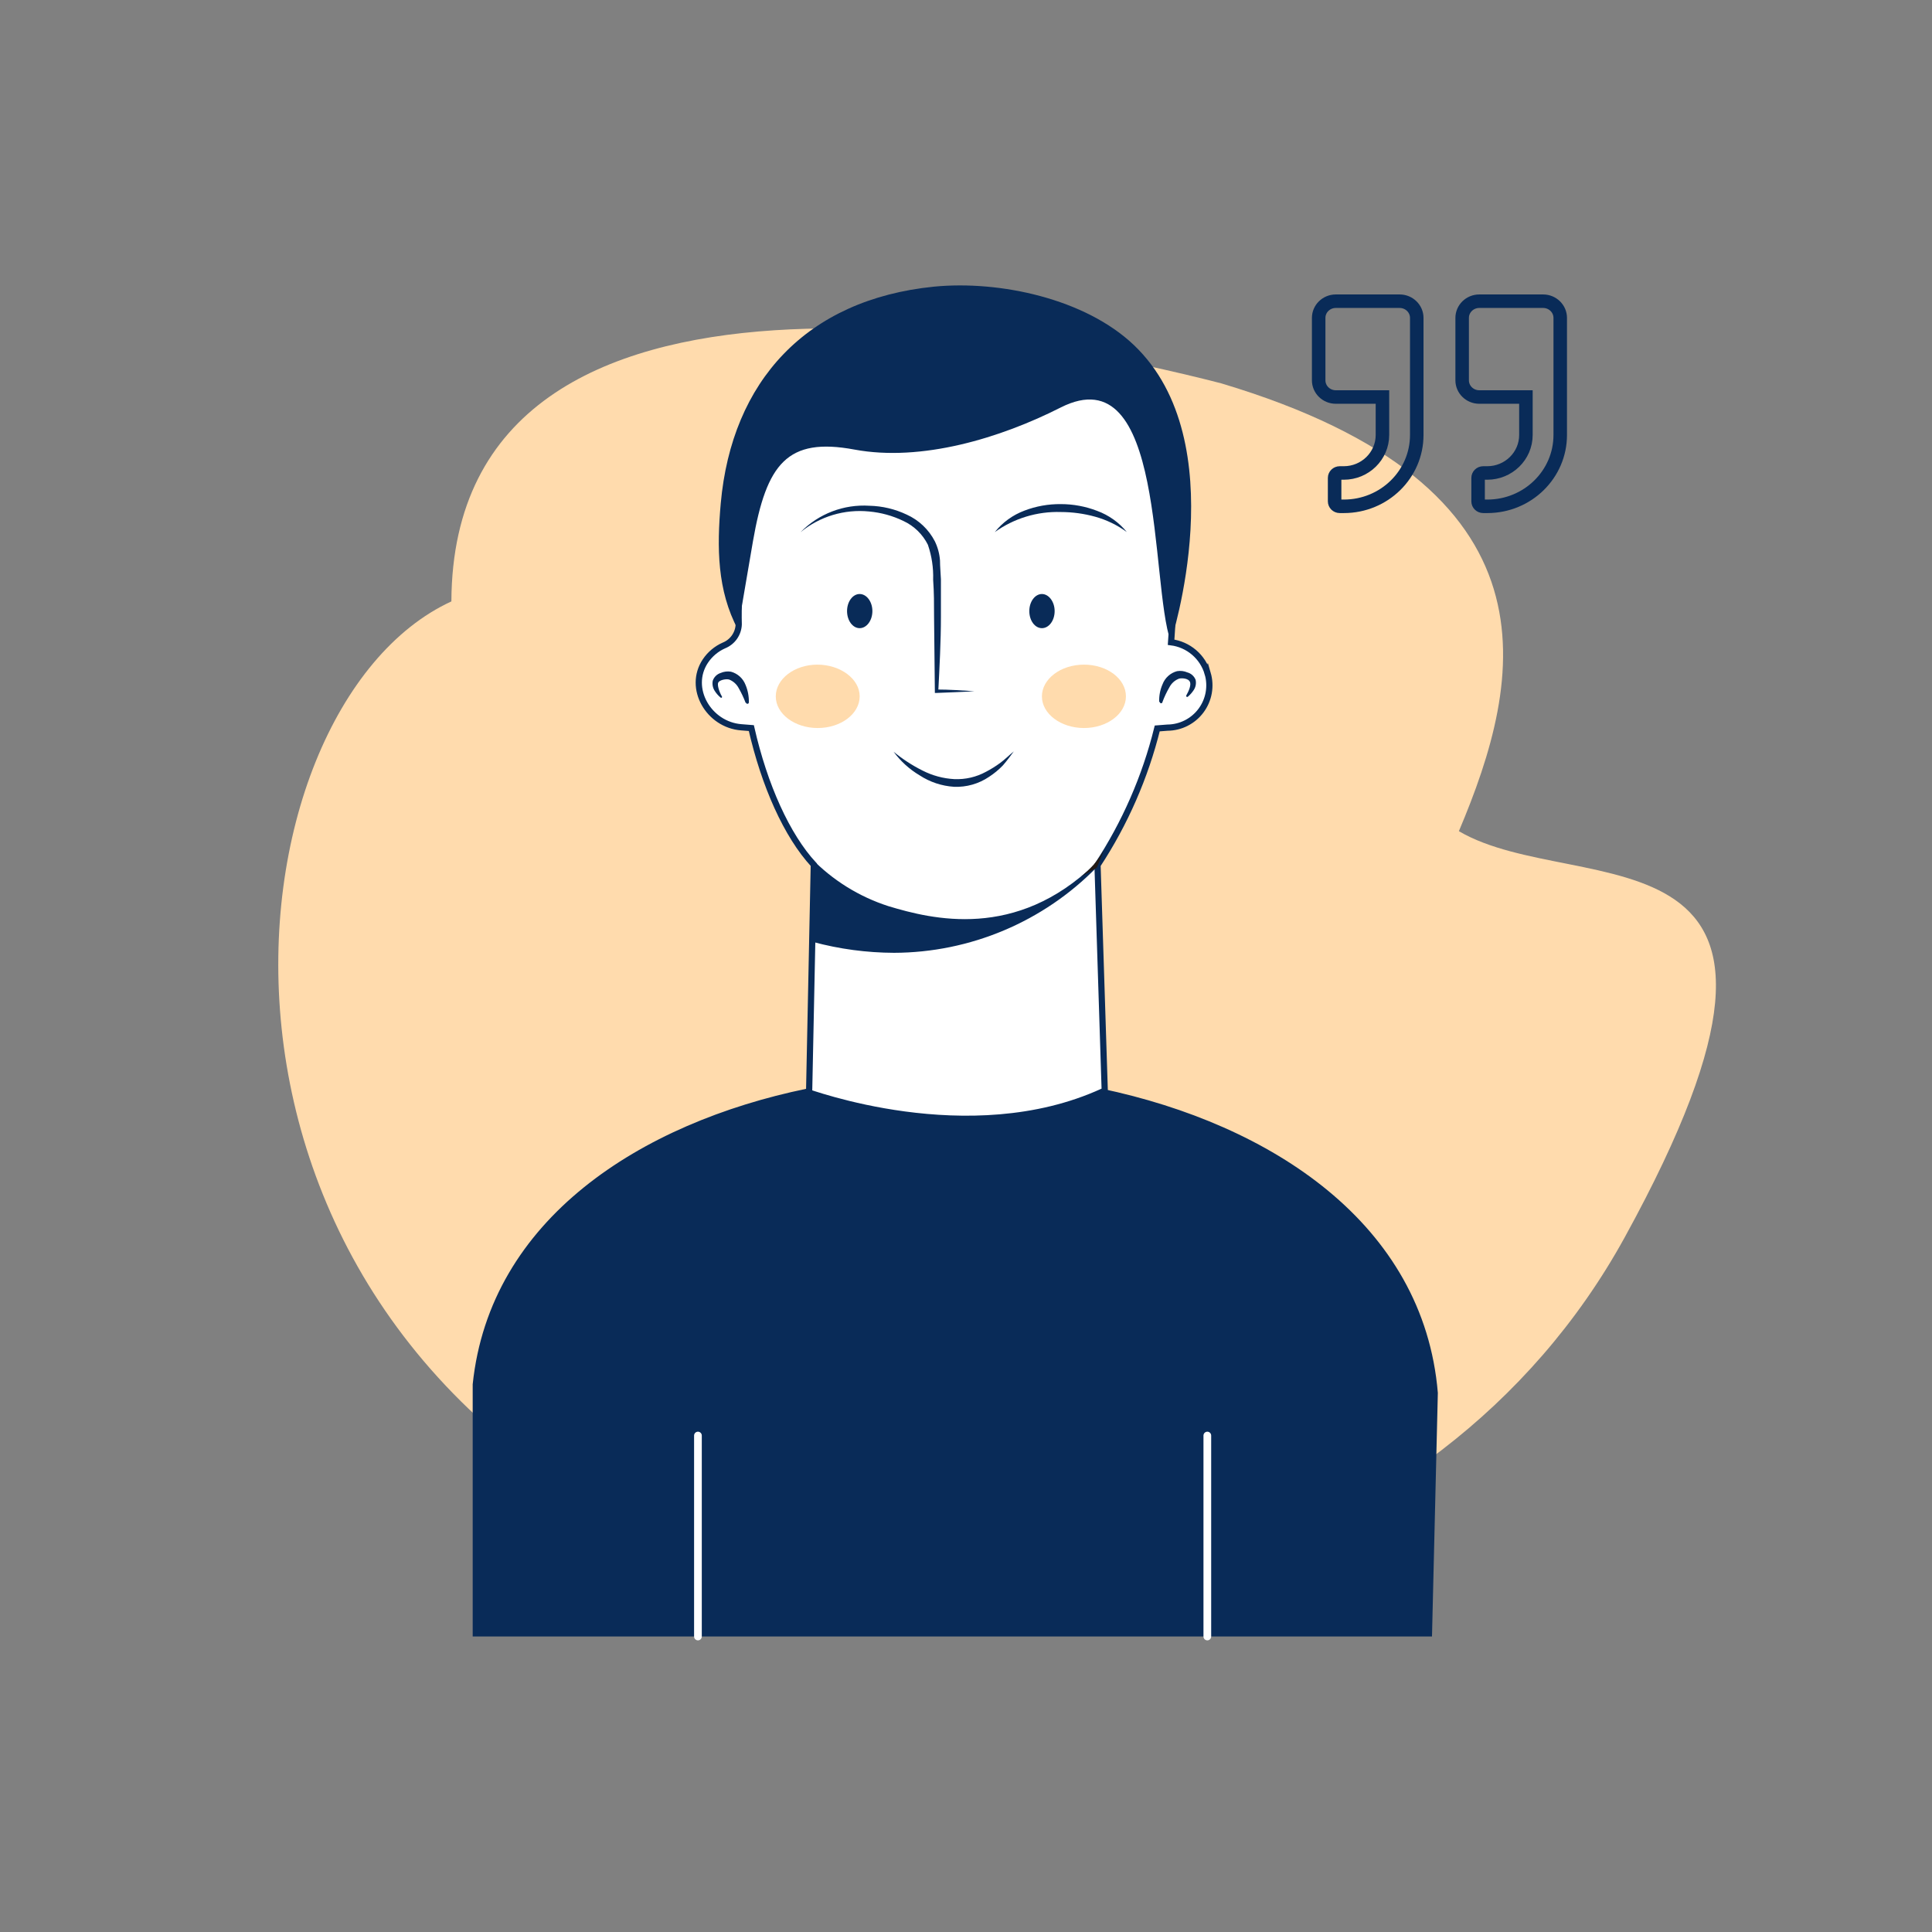
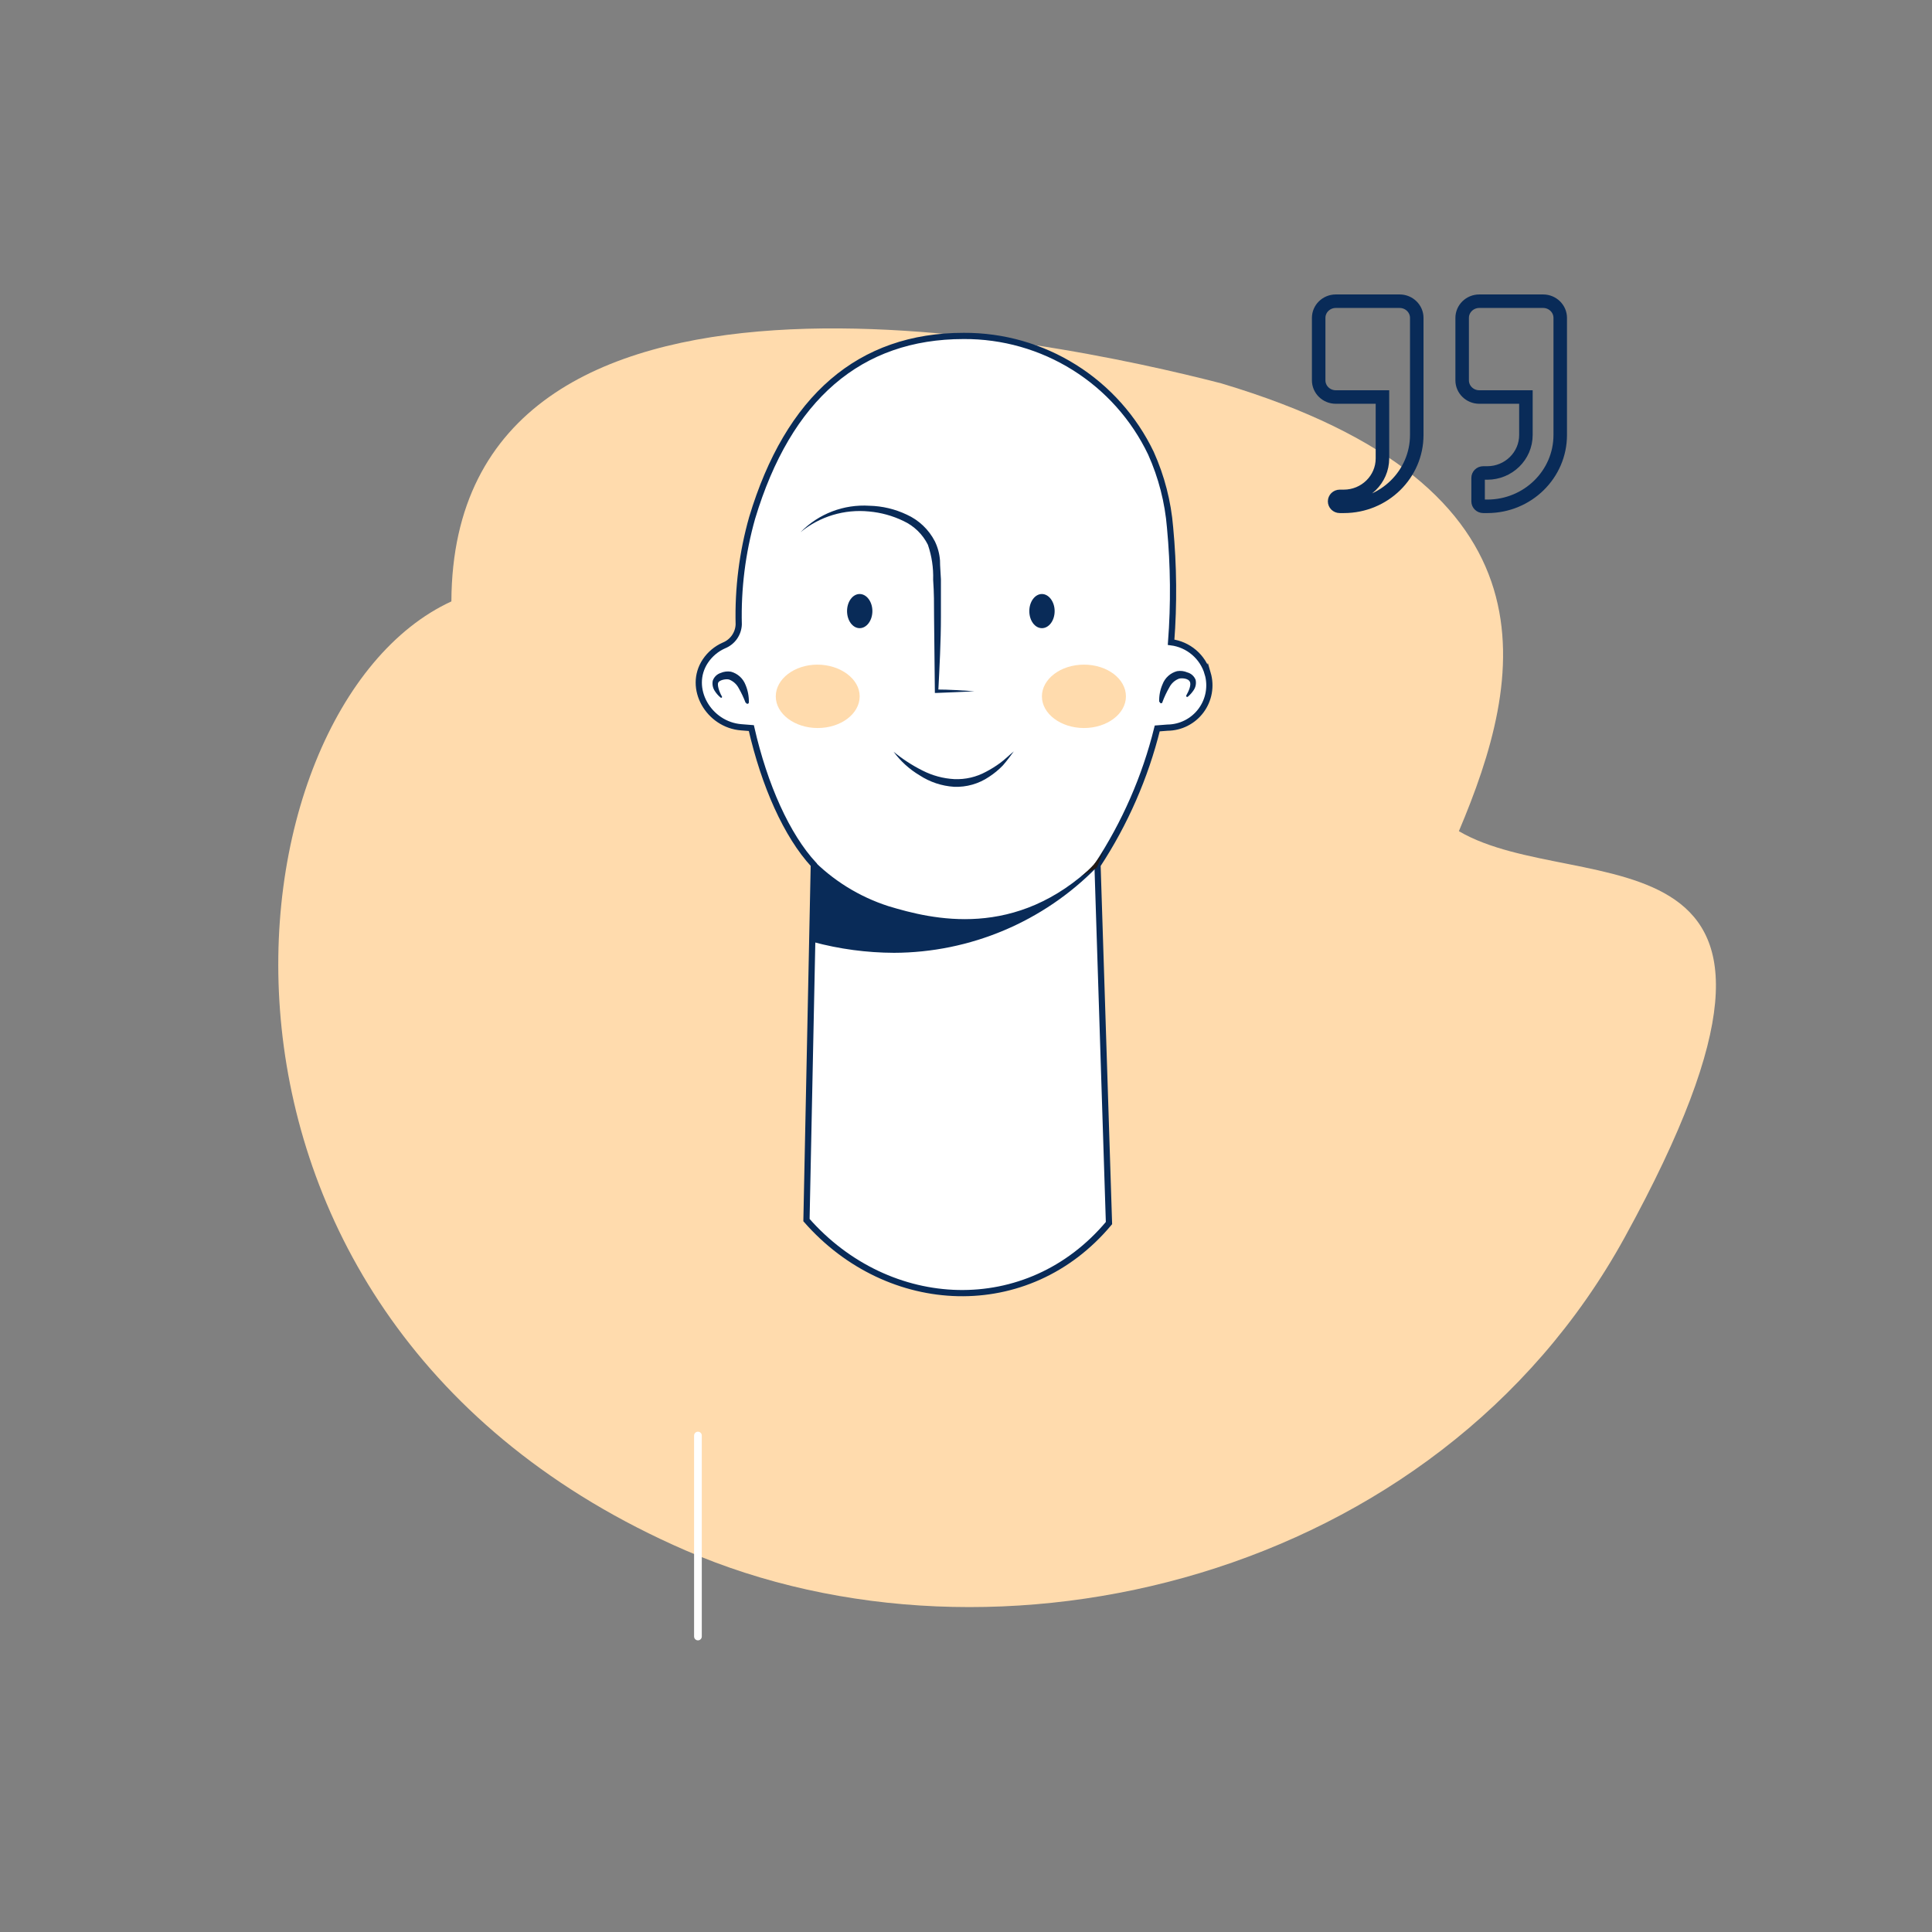
<svg xmlns="http://www.w3.org/2000/svg" fill="none" height="143" viewBox="0 0 143 143" width="143">
  <rect x="0" y="0" width="143" height="143" fill="#808080" stroke="none" />
  <path d="m33.41 44.516c.127-28.809 44.63-19.333 56.98-16.142 25.574 7.638 22.351 21.899 17.591 33.147 8.898 5.223 29.715-1.671 12.271 30.069-13.955 25.392-46.623 33.105-69.515 23.163-39.556-17.178-34.375-62.396-17.328-70.238z" fill="#ffdbad" />
  <path d="m89.387 49.845c-.177-.607-.527-1.148-1.008-1.558-.481-.41-1.071-.671-1.698-.75.216-2.825.19-5.664-.076-8.485-.155-1.903-.634-3.765-1.417-5.507-1.249-2.611-3.215-4.814-5.668-6.35-2.453-1.537-5.292-2.345-8.187-2.33-7.704 0-12.981 4.556-15.662 13.465-.726 2.565-1.06 5.226-.993 7.891-.013.337-.124.662-.318.938-.194.276-.464.489-.776.615-.558.246-1.035.647-1.375 1.154-1.341 2.011.255 4.726 2.664 4.904l.738.059c.967 4.242 2.622 7.95 4.624 10.114l-.543 26.303c6.075 6.924 16.383 7.407 22.39.221l-.848-26.498c2.034-3.097 3.529-6.517 4.42-10.114l.755-.059c.484-.004.961-.12 1.393-.34.432-.22.807-.536 1.095-.925.289-.389.483-.84.568-1.317.085-.477.058-.967-.078-1.432z" fill="#fff" stroke="#092b58" stroke-linecap="round" stroke-miterlimit="10" stroke-width=".46" />
  <path d="m81.031 63.965c-5.837 5.634-12.039 4.081-15.271 3.106-2.177-.7-4.147-1.927-5.735-3.572v6.219h.144c1.959.528 3.978.799 6.007.806 2.797-.009 5.564-.575 8.14-1.663s4.911-2.677 6.868-4.676l.662-.959s-.059-.407-.237-.153c-.399.628-.501.823-.577.891z" fill="#092b58" />
  <path d="m55.188 52.017c-.142-.371-.312-.732-.509-1.078-.153-.296-.41-.526-.721-.645-.263-.059-.713.051-.797.229-.085.178.068.67.263 1.01.013.014.019.032.019.051 0 .019-.007.037-.019.051-.013.008-.027.013-.042.013s-.03-.004-.042-.013c-.173-.142-.322-.311-.441-.501-.142-.221-.194-.488-.144-.747.046-.135.123-.258.224-.358.102-.1.225-.175.361-.219.24-.104.505-.137.764-.093.244.066.468.189.656.359.187.17.332.381.422.617.173.41.257.853.246 1.298 0 .014-.003.028-.009.041-.006.013-.014.025-.024.034-.01.01-.023.017-.036.021-.013.005-.028.006-.042.005-.021.001-.042-.005-.058-.018-.017-.012-.029-.03-.035-.05z" fill="#092b58" />
  <path d="m85.799 51.951c-.016-.446.068-.889.246-1.298.089-.237.233-.449.42-.619.188-.17.413-.292.657-.357.258-.044.523-.011.764.093.138.037.265.107.371.203.106.096.188.215.239.349.028.127.03.259.007.387-.023.128-.072.25-.143.36-.122.188-.27.356-.441.501-.014.011-.032.016-.05.015s-.035-.008-.048-.02c-.013-.012-.021-.028-.024-.046-.002-.018.002-.035.011-.051.195-.339.373-.781.263-1.01s-.534-.288-.797-.229c-.313.117-.57.347-.721.645-.2.344-.37.705-.509 1.078 0 .027-.011.053-.03.072s-.045.03-.072.03-.053-.011-.072-.03-.03-.045-.03-.072z" fill="#092b58" />
  <path d="m80.013 64.889c.683-.539 1.258-1.201 1.697-1.952l-.526 1.281z" fill="#211915" />
  <g fill="#092b58">
    <path d="m64.571 45.231c0 .696-.424 1.264-.942 1.264s-.933-.569-.933-1.264c0-.696.416-1.264.933-1.264s.942.569.942 1.264z" />
    <path d="m78.061 45.231c0 .704-.424 1.264-.942 1.264-.517 0-.933-.56-.933-1.264 0-.704.424-1.264.933-1.264.509 0 .942.569.942 1.264z" />
    <path d="m59.26 39.385c.658-.672 1.454-1.195 2.332-1.531.878-.337 1.819-.48 2.758-.42.955.021 1.894.244 2.757.653.899.405 1.634 1.101 2.087 1.977.217.446.347.93.382 1.425 0 .467.051.925.068 1.392v2.766c0 1.841-.102 3.682-.195 5.515l-.127-.127c.933 0 1.867.068 2.8.127-.933.059-1.867.085-2.8.127h-.127v-.119l-.059-5.507c0-.916 0-1.833-.068-2.749.029-.882-.103-1.762-.39-2.596-.387-.773-1.024-1.392-1.807-1.756-.799-.387-1.661-.625-2.545-.704-.903-.091-1.815-.003-2.685.259-.869.262-1.678.693-2.38 1.268z" />
-     <path d="m83.406 39.383c-.705-.518-1.499-.903-2.342-1.137-.829-.23-1.685-.347-2.545-.348-1.748-.055-3.465.467-4.887 1.485.573-.717 1.33-1.265 2.189-1.587.861-.33 1.776-.493 2.698-.484.92 0 1.831.17 2.689.501.86.316 1.62.858 2.197 1.57z" />
    <path d="m66.141 55.641c.658.542 1.375 1.009 2.138 1.391.733.375 1.536.592 2.358.636.815.035 1.625-.152 2.342-.543.37-.193.724-.414 1.06-.662.348-.255.645-.56 1.001-.849-.255.348-.517.704-.806 1.035-.308.322-.653.606-1.027.849-.764.518-1.674.777-2.596.738-.907-.059-1.784-.351-2.545-.848-.752-.448-1.407-1.042-1.926-1.748z" />
  </g>
  <path d="m63.63 51.544c0 1.29-1.391 2.342-3.105 2.342s-3.105-1.052-3.105-2.342c0-1.29 1.383-2.35 3.08-2.35s3.131 1.052 3.131 2.35z" fill="#ffdbad" />
  <path d="m83.338 51.544c0 1.29-1.391 2.342-3.105 2.342-1.714 0-3.114-1.052-3.114-2.342 0-1.29 1.391-2.35 3.114-2.35 1.722 0 3.105 1.052 3.105 2.35z" fill="#ffdbad" />
-   <path d="m53.347 37.263c-.288 3.25-.272 6.44 1.273 9.333 0 0 .204-1.281 1.111-6.533 1.001-5.744 2.545-7.713 7.508-6.788 4.963.925 10.809-.849 15.271-3.114 7.788-3.937 6.592 12.914 8.145 17.343 0 0 4.802-14.78-2.723-21.959-3.606-3.436-9.935-4.802-14.805-4.327-9.434.95-14.966 6.983-15.78 16.045z" fill="#092b58" />
-   <path d="m81.531 80.578c-9.825 4.505-21.677 0-21.804 0-12.327 2.546-23.467 9.656-24.74 21.882v18.667h71.004l.433-18.03c-1.044-12.524-12.328-19.872-24.893-22.519z" fill="#092b58" />
  <path d="m51.659 106.254v14.874" stroke="#fff" stroke-linecap="round" stroke-miterlimit="10" stroke-width=".57" />
-   <path d="m89.362 106.254v14.874" stroke="#fff" stroke-linecap="round" stroke-miterlimit="10" stroke-width=".57" />
-   <path d="m112.943 29.886v-.5h-.5-2.949c-.711 0-1.27-.562-1.27-1.234v-4.624c0-.671.559-1.234 1.27-1.234h4.719c.711 0 1.27.562 1.27 1.234v8.669c0 2.907-2.406 5.279-5.4 5.279h-.294c-.225 0-.385-.172-.385-.367v-1.734c0-.195.16-.367.385-.367h.294c1.569 0 2.86-1.251 2.86-2.812zm-10.619 0v-.5h-.5-2.95c-.711 0-1.27-.562-1.27-1.234v-4.624c0-.671.559-1.234 1.27-1.234h4.72c.71 0 1.27.562 1.27 1.234v8.669c0 2.907-2.407 5.279-5.4 5.279h-.295c-.224 0-.385-.172-.385-.367v-1.734c0-.195.161-.367.385-.367h.295c1.568 0 2.86-1.251 2.86-2.812z" stroke="#092b58" />
+   <path d="m112.943 29.886v-.5h-.5-2.949c-.711 0-1.27-.562-1.27-1.234v-4.624c0-.671.559-1.234 1.27-1.234h4.719c.711 0 1.27.562 1.27 1.234v8.669c0 2.907-2.406 5.279-5.4 5.279h-.294c-.225 0-.385-.172-.385-.367v-1.734c0-.195.16-.367.385-.367h.294c1.569 0 2.86-1.251 2.86-2.812zm-10.619 0v-.5h-.5-2.95c-.711 0-1.27-.562-1.27-1.234v-4.624c0-.671.559-1.234 1.27-1.234h4.72c.71 0 1.27.562 1.27 1.234v8.669c0 2.907-2.407 5.279-5.4 5.279h-.295c-.224 0-.385-.172-.385-.367c0-.195.161-.367.385-.367h.295c1.568 0 2.86-1.251 2.86-2.812z" stroke="#092b58" />
</svg>